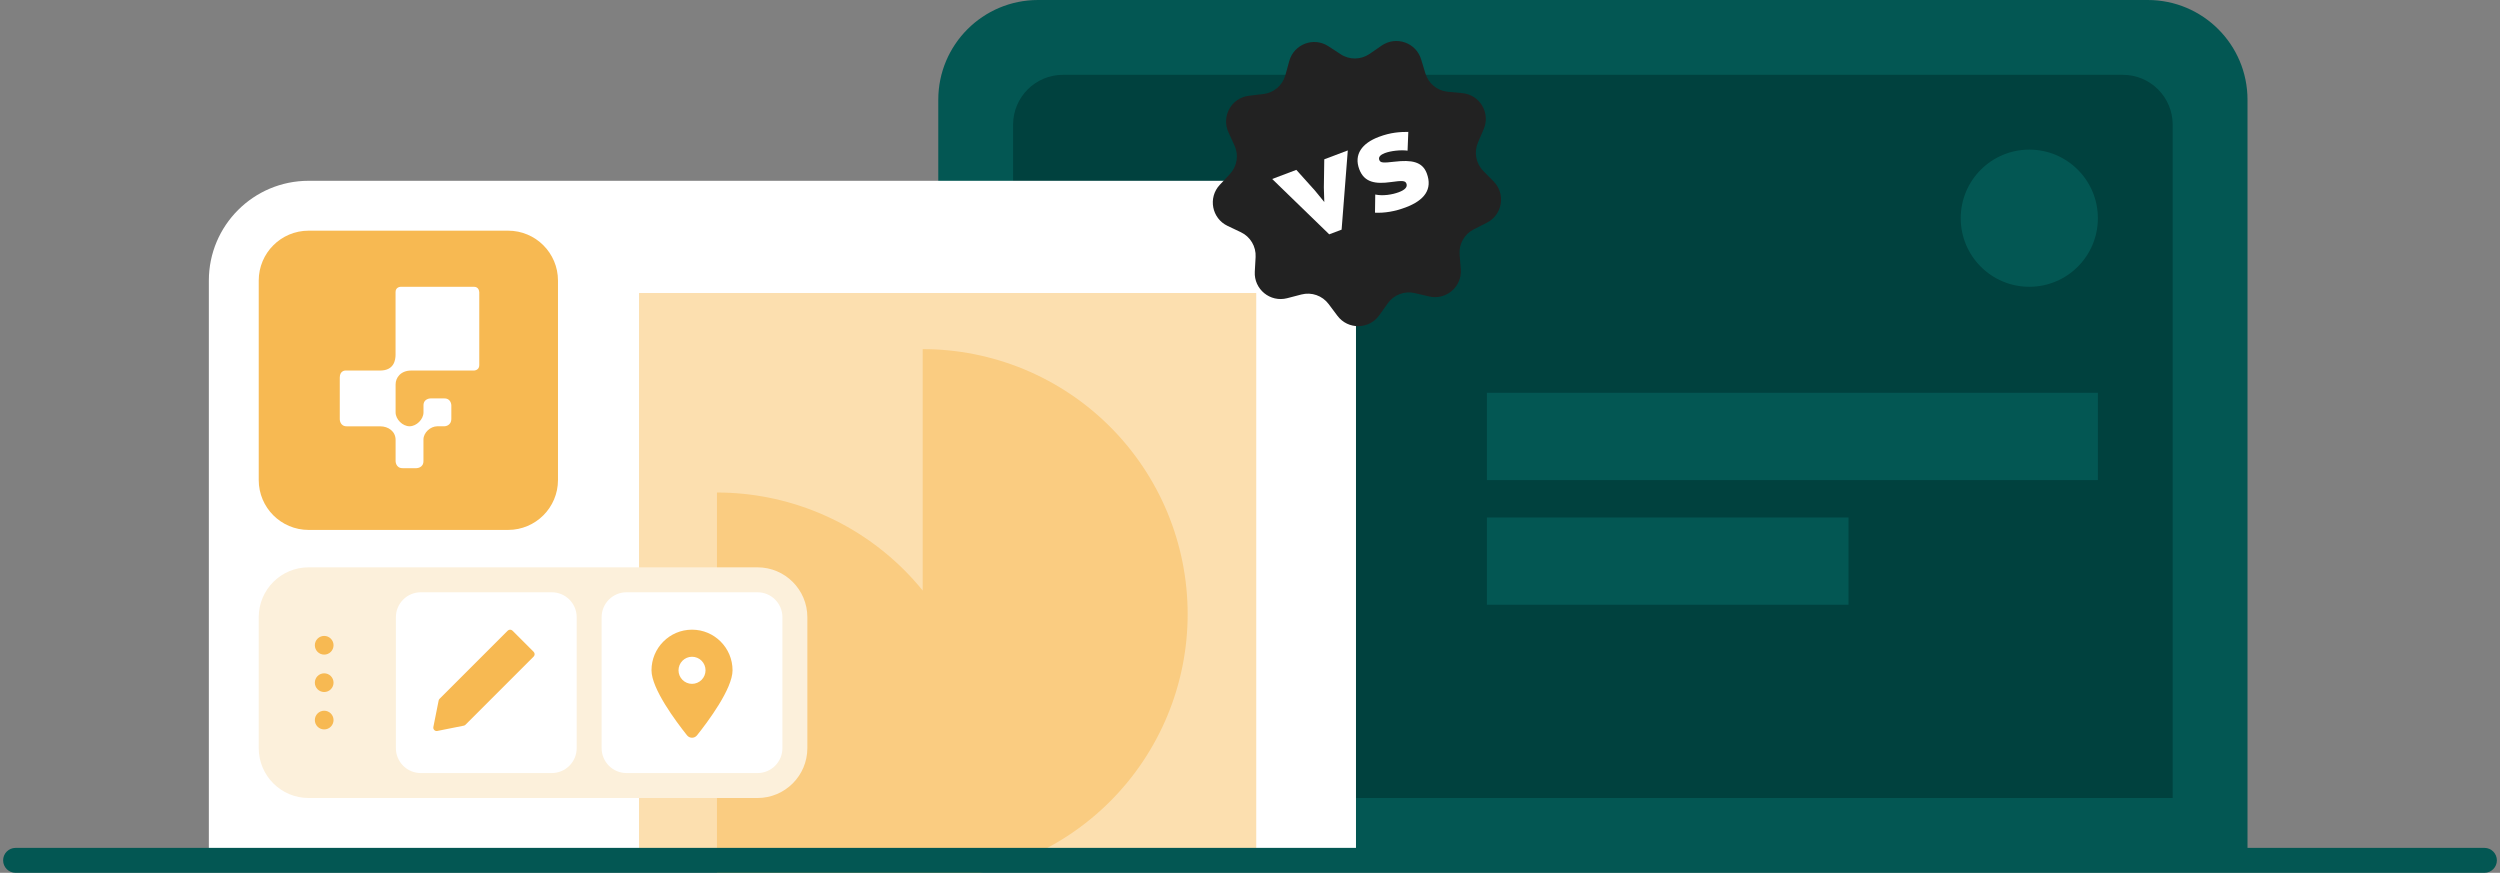
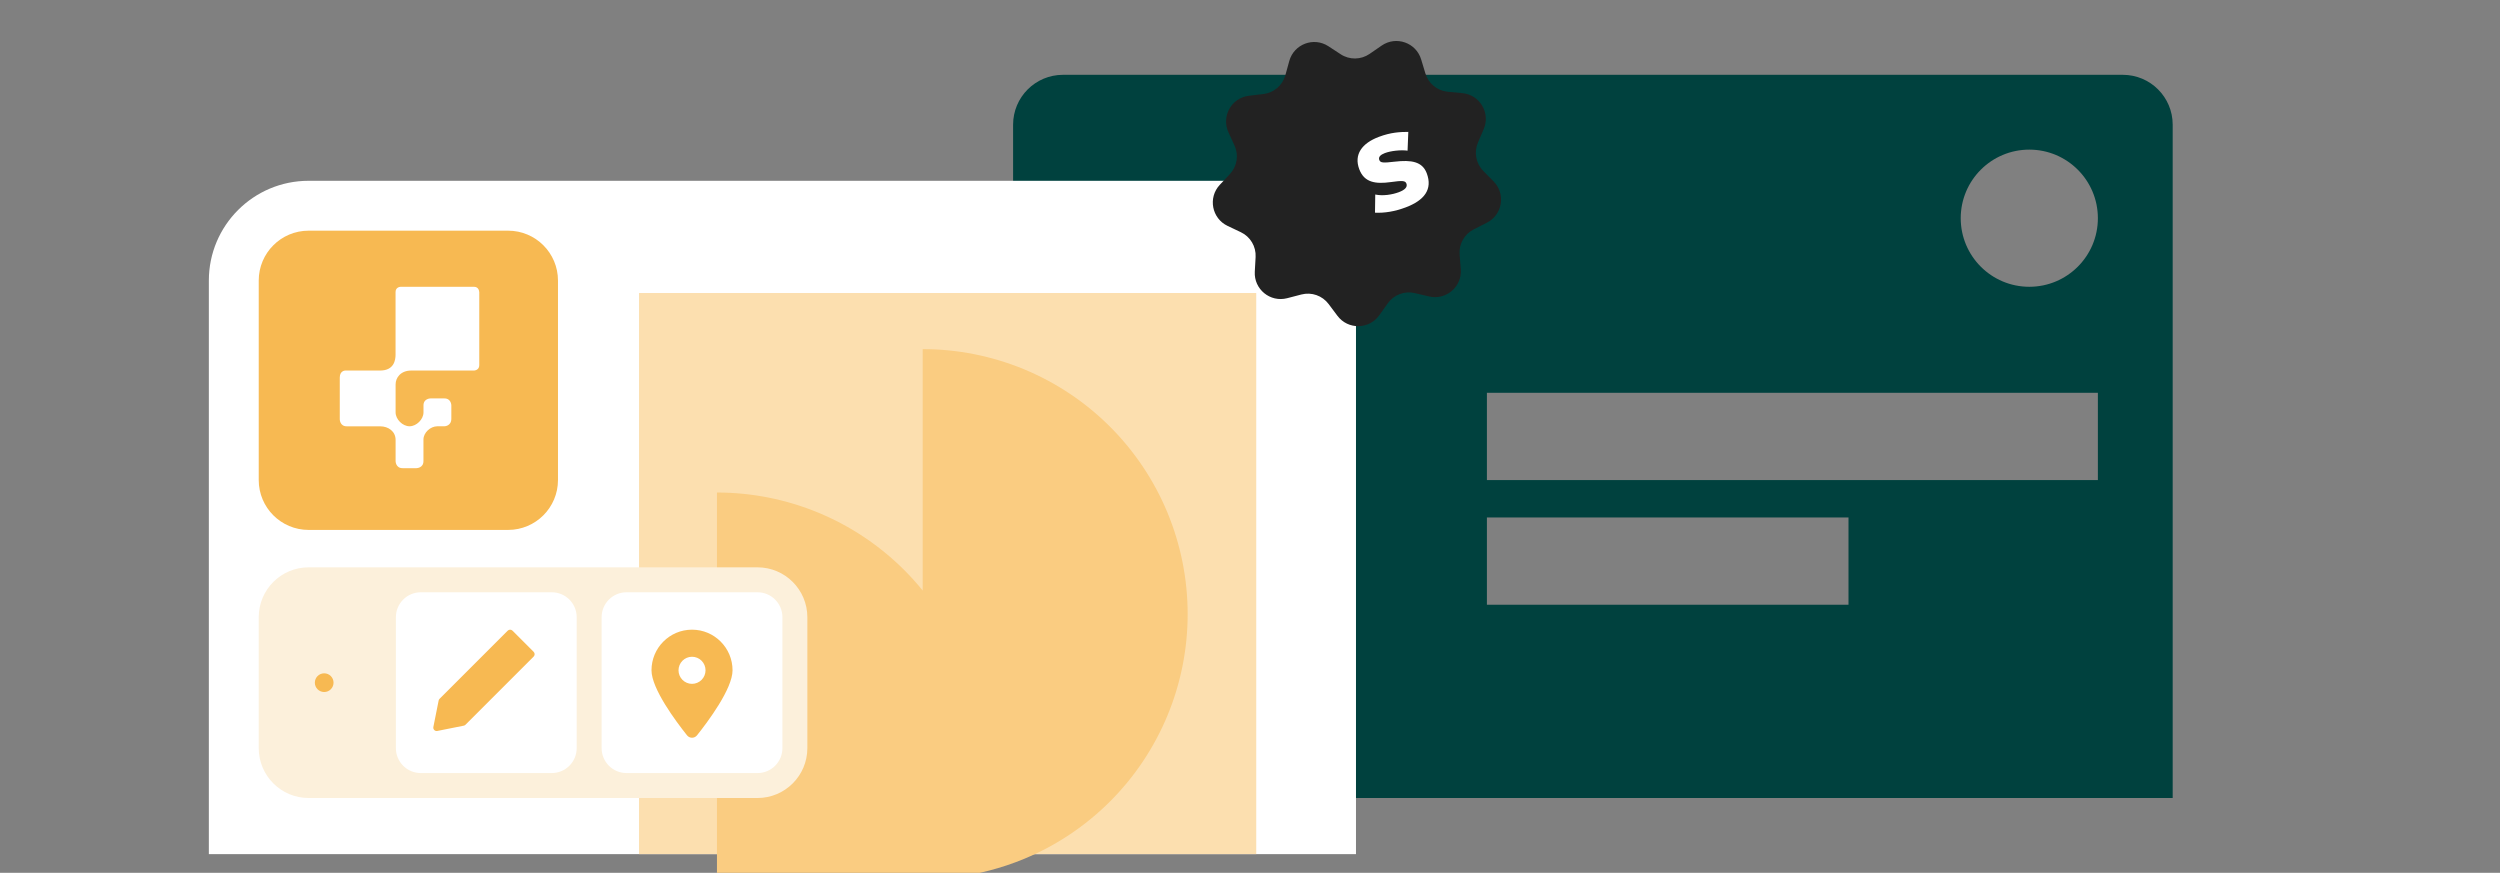
<svg xmlns="http://www.w3.org/2000/svg" width="401" height="140" viewBox="0 0 401 140" fill="none">
  <rect x="0" y="0" width="401" height="140" fill="#808080" stroke="none" />
  <g clip-path="url(#clip0_6022_16248)">
-     <path d="M150.5 16C150.5 7.163 157.663 0 166.5 0H344.5C353.337 0 360.5 7.163 360.5 16V139H150.5V16Z" fill="#035753" />
    <path fill-rule="evenodd" clip-rule="evenodd" d="M340.5 12C344.918 12 348.5 15.582 348.5 20V128H162.5V20C162.5 15.582 166.082 12 170.5 12H340.5ZM238.5 83V97H296.5V83H238.5ZM238.5 63V77H336.5V63H238.5ZM325.5 24C319.425 24 314.5 28.925 314.5 35C314.5 41.075 319.425 46 325.5 46C331.575 46 336.5 41.075 336.5 35C336.5 28.925 331.575 24 325.5 24Z" fill="#00413E" />
    <path d="M33.5 45C33.5 36.163 40.663 29 49.5 29H201.5C210.337 29 217.5 36.163 217.5 45V137H33.5V45Z" fill="white" />
    <path d="M102.5 47H201.5V137H102.5V47Z" fill="#FCDFAF" />
    <path d="M148 56C153.581 56 159.107 57.1 164.264 59.235C169.42 61.371 174.105 64.502 178.052 68.448C181.998 72.395 185.129 77.08 187.265 82.236C189.4 87.393 190.5 92.919 190.5 98.5C190.5 104.081 189.4 109.607 187.265 114.764C185.129 119.92 181.998 124.605 178.052 128.552C174.105 132.498 169.42 135.629 164.264 137.765C160.626 139.271 156.804 140.26 152.908 140.713C150.881 144.712 148.232 148.372 145.052 151.552C141.105 155.498 136.42 158.629 131.264 160.765C126.107 162.9 120.581 164 115 164V79C120.581 79 126.107 80.1 131.264 82.235C136.42 84.371 141.105 87.502 145.052 91.448C146.093 92.489 147.076 93.582 148 94.721V56Z" fill="#FACC81" />
    <path d="M41.5 99C41.5 94.582 45.082 91 49.5 91H121.5C125.918 91 129.5 94.582 129.5 99V120C129.5 124.418 125.918 128 121.5 128H49.5C45.082 128 41.5 124.418 41.5 120V99Z" fill="#FCF0DB" />
    <path d="M96.5 99C96.5 96.791 98.291 95 100.5 95H121.5C123.709 95 125.5 96.791 125.5 99V120C125.5 122.209 123.709 124 121.5 124H100.5C98.291 124 96.5 122.209 96.5 120V99Z" fill="white" />
    <path d="M111.803 117.944C113.539 115.765 117.5 110.483 117.5 107.517C117.5 103.92 114.588 101 110.999 101C107.411 101 104.5 103.92 104.5 107.517C104.5 110.483 108.461 115.765 110.197 117.944C110.614 118.463 111.385 118.463 111.802 117.944H111.803ZM110.999 105.344C111.574 105.344 112.126 105.573 112.533 105.98C112.938 106.388 113.167 106.94 113.167 107.517C113.167 108.093 112.938 108.645 112.533 109.052C112.127 109.46 111.575 109.689 110.999 109.689C110.423 109.689 109.874 109.46 109.468 109.052C109.063 108.645 108.834 108.092 108.834 107.517C108.834 106.941 109.063 106.389 109.468 105.98C109.874 105.573 110.426 105.344 110.999 105.344Z" fill="#F7B952" />
    <path d="M63.5 99C63.5 96.791 65.291 95 67.5 95H88.5C90.709 95 92.5 96.791 92.5 99V120C92.5 122.209 90.709 124 88.5 124H67.5C65.291 124 63.5 122.209 63.5 120V99Z" fill="white" />
    <path d="M70.146 117.246C69.769 117.321 69.436 116.988 69.511 116.61L69.683 115.747L70.358 112.368C70.379 112.263 70.43 112.167 70.506 112.092L80.721 101.877L81.44 101.158C81.651 100.947 81.993 100.947 82.204 101.158L82.923 101.877L84.874 103.829L85.597 104.552C85.808 104.762 85.808 105.104 85.597 105.315L84.878 106.034L74.663 116.249C74.588 116.324 74.492 116.376 74.387 116.397L71.008 117.072L70.145 117.245L70.146 117.246Z" fill="#F7B952" />
-     <path d="M52 114C52.828 114 53.5 114.672 53.5 115.5C53.5 116.328 52.828 117 52 117C51.172 117 50.5 116.328 50.5 115.5C50.5 114.672 51.172 114 52 114Z" fill="#F7B952" />
    <path d="M52 108C52.828 108 53.5 108.672 53.5 109.5C53.5 110.328 52.828 111 52 111C51.172 111 50.5 110.328 50.5 109.5C50.5 108.672 51.172 108 52 108Z" fill="#F7B952" />
-     <path d="M52 102C52.828 102 53.5 102.672 53.5 103.5C53.5 104.328 52.828 105 52 105C51.172 105 50.5 104.328 50.5 103.5C50.5 102.672 51.172 102 52 102Z" fill="#F7B952" />
    <path fill-rule="evenodd" clip-rule="evenodd" d="M81.5 37C85.918 37 89.5 40.582 89.5 45V77C89.5 81.418 85.918 85 81.5 85H49.5C45.082 85 41.5 81.418 41.5 77V45C41.5 40.582 45.082 37 49.5 37H81.5ZM64.287 46C64.274 46 63.447 46.007 63.447 46.84V56.901C63.447 57.742 63.211 59.434 60.972 59.434H55.385C55.385 59.434 54.5 59.434 54.5 60.56V67.261C54.5 67.261 54.5 68.381 55.62 68.381H60.978C62.308 68.381 63.454 69.209 63.454 70.558V73.962C63.454 73.974 63.46 75.094 64.573 75.095H66.808C66.829 75.094 67.921 75.071 67.921 73.962V70.507C67.921 69.387 69.047 68.375 70.161 68.375H71.281C71.303 68.375 72.394 68.362 72.394 67.152V65.027C72.394 65.027 72.394 63.907 71.281 63.907H69.047C69.023 63.907 67.928 63.919 67.928 65.027V66.147C67.928 67.261 66.807 68.375 65.693 68.375C64.58 68.375 63.454 67.261 63.454 66.147V61.674C63.454 60.547 64.294 59.434 65.974 59.434H76.034C76.034 59.434 76.875 59.414 76.875 58.574V46.84H76.862C76.862 46.827 76.855 46 76.022 46H64.287Z" fill="#F7B952" />
-     <path d="M2.5 136H398.5C399.605 136 400.5 136.895 400.5 138C400.5 139.105 399.605 140 398.5 140H2.5C1.395 140 0.5 139.105 0.5 138C0.5 136.895 1.395 136 2.5 136Z" fill="#035753" />
    <path d="M206.799 9.788C207.547 7.075 210.721 5.875 213.077 7.416L215.048 8.705C216.46 9.628 218.29 9.606 219.679 8.648L221.618 7.311C223.936 5.713 227.138 6.834 227.952 9.528L228.634 11.783C229.122 13.398 230.538 14.557 232.218 14.716L234.563 14.938C237.365 15.204 239.097 18.121 237.989 20.708L237.062 22.874C236.398 24.425 236.738 26.223 237.922 27.425L239.576 29.102C241.552 31.107 241.004 34.455 238.492 35.725L236.39 36.788C234.884 37.549 233.988 39.145 234.123 40.826L234.312 43.175C234.537 45.98 231.965 48.193 229.225 47.551L226.931 47.014C225.288 46.629 223.576 47.276 222.599 48.651L221.234 50.571C219.603 52.865 216.211 52.907 214.524 50.653L213.112 48.768C212.101 47.417 210.374 46.812 208.741 47.237L206.461 47.831C203.737 48.539 201.112 46.391 201.268 43.58L201.399 41.228C201.492 39.544 200.558 37.97 199.034 37.246L196.906 36.236C194.364 35.028 193.734 31.694 195.66 29.642L197.272 27.924C198.426 26.694 198.722 24.887 198.02 23.353L197.04 21.211C195.869 18.652 197.529 15.693 200.323 15.359L202.662 15.079C204.337 14.879 205.725 13.685 206.173 12.059L206.799 9.788Z" fill="#222222" />
    <path d="M221.163 21.955C223.109 21.22 224.57 21.161 225.893 21.155L225.773 24.166C224.683 24.017 223.088 24.193 222.125 24.557C221.437 24.817 221.059 25.184 221.237 25.655C221.415 26.127 221.828 26.151 223.721 25.93C226.369 25.625 228.136 25.902 228.849 27.788C229.829 30.383 228.449 32.139 225.481 33.261C223.732 33.922 222.08 34.188 220.548 34.115L220.591 31.201C221.792 31.466 223.32 31.226 224.381 30.825C225.324 30.468 225.805 30.017 225.59 29.447C225.412 28.975 224.971 28.939 223.073 29.207C220.639 29.543 218.834 29.282 218.031 27.159C217.133 24.781 218.451 22.98 221.163 21.955Z" fill="white" />
-     <path d="M210.916 30.568L212.417 32.404L212.346 30.072L212.413 25.554L216.186 24.128L215.194 36.835L213.208 37.586L204.059 28.711L207.931 27.247L210.916 30.568Z" fill="white" />
  </g>
  <defs>
    <clipPath id="clip0_6022_16248">
      <rect width="400" height="140" fill="white" transform="translate(0.5)" />
    </clipPath>
  </defs>
</svg>